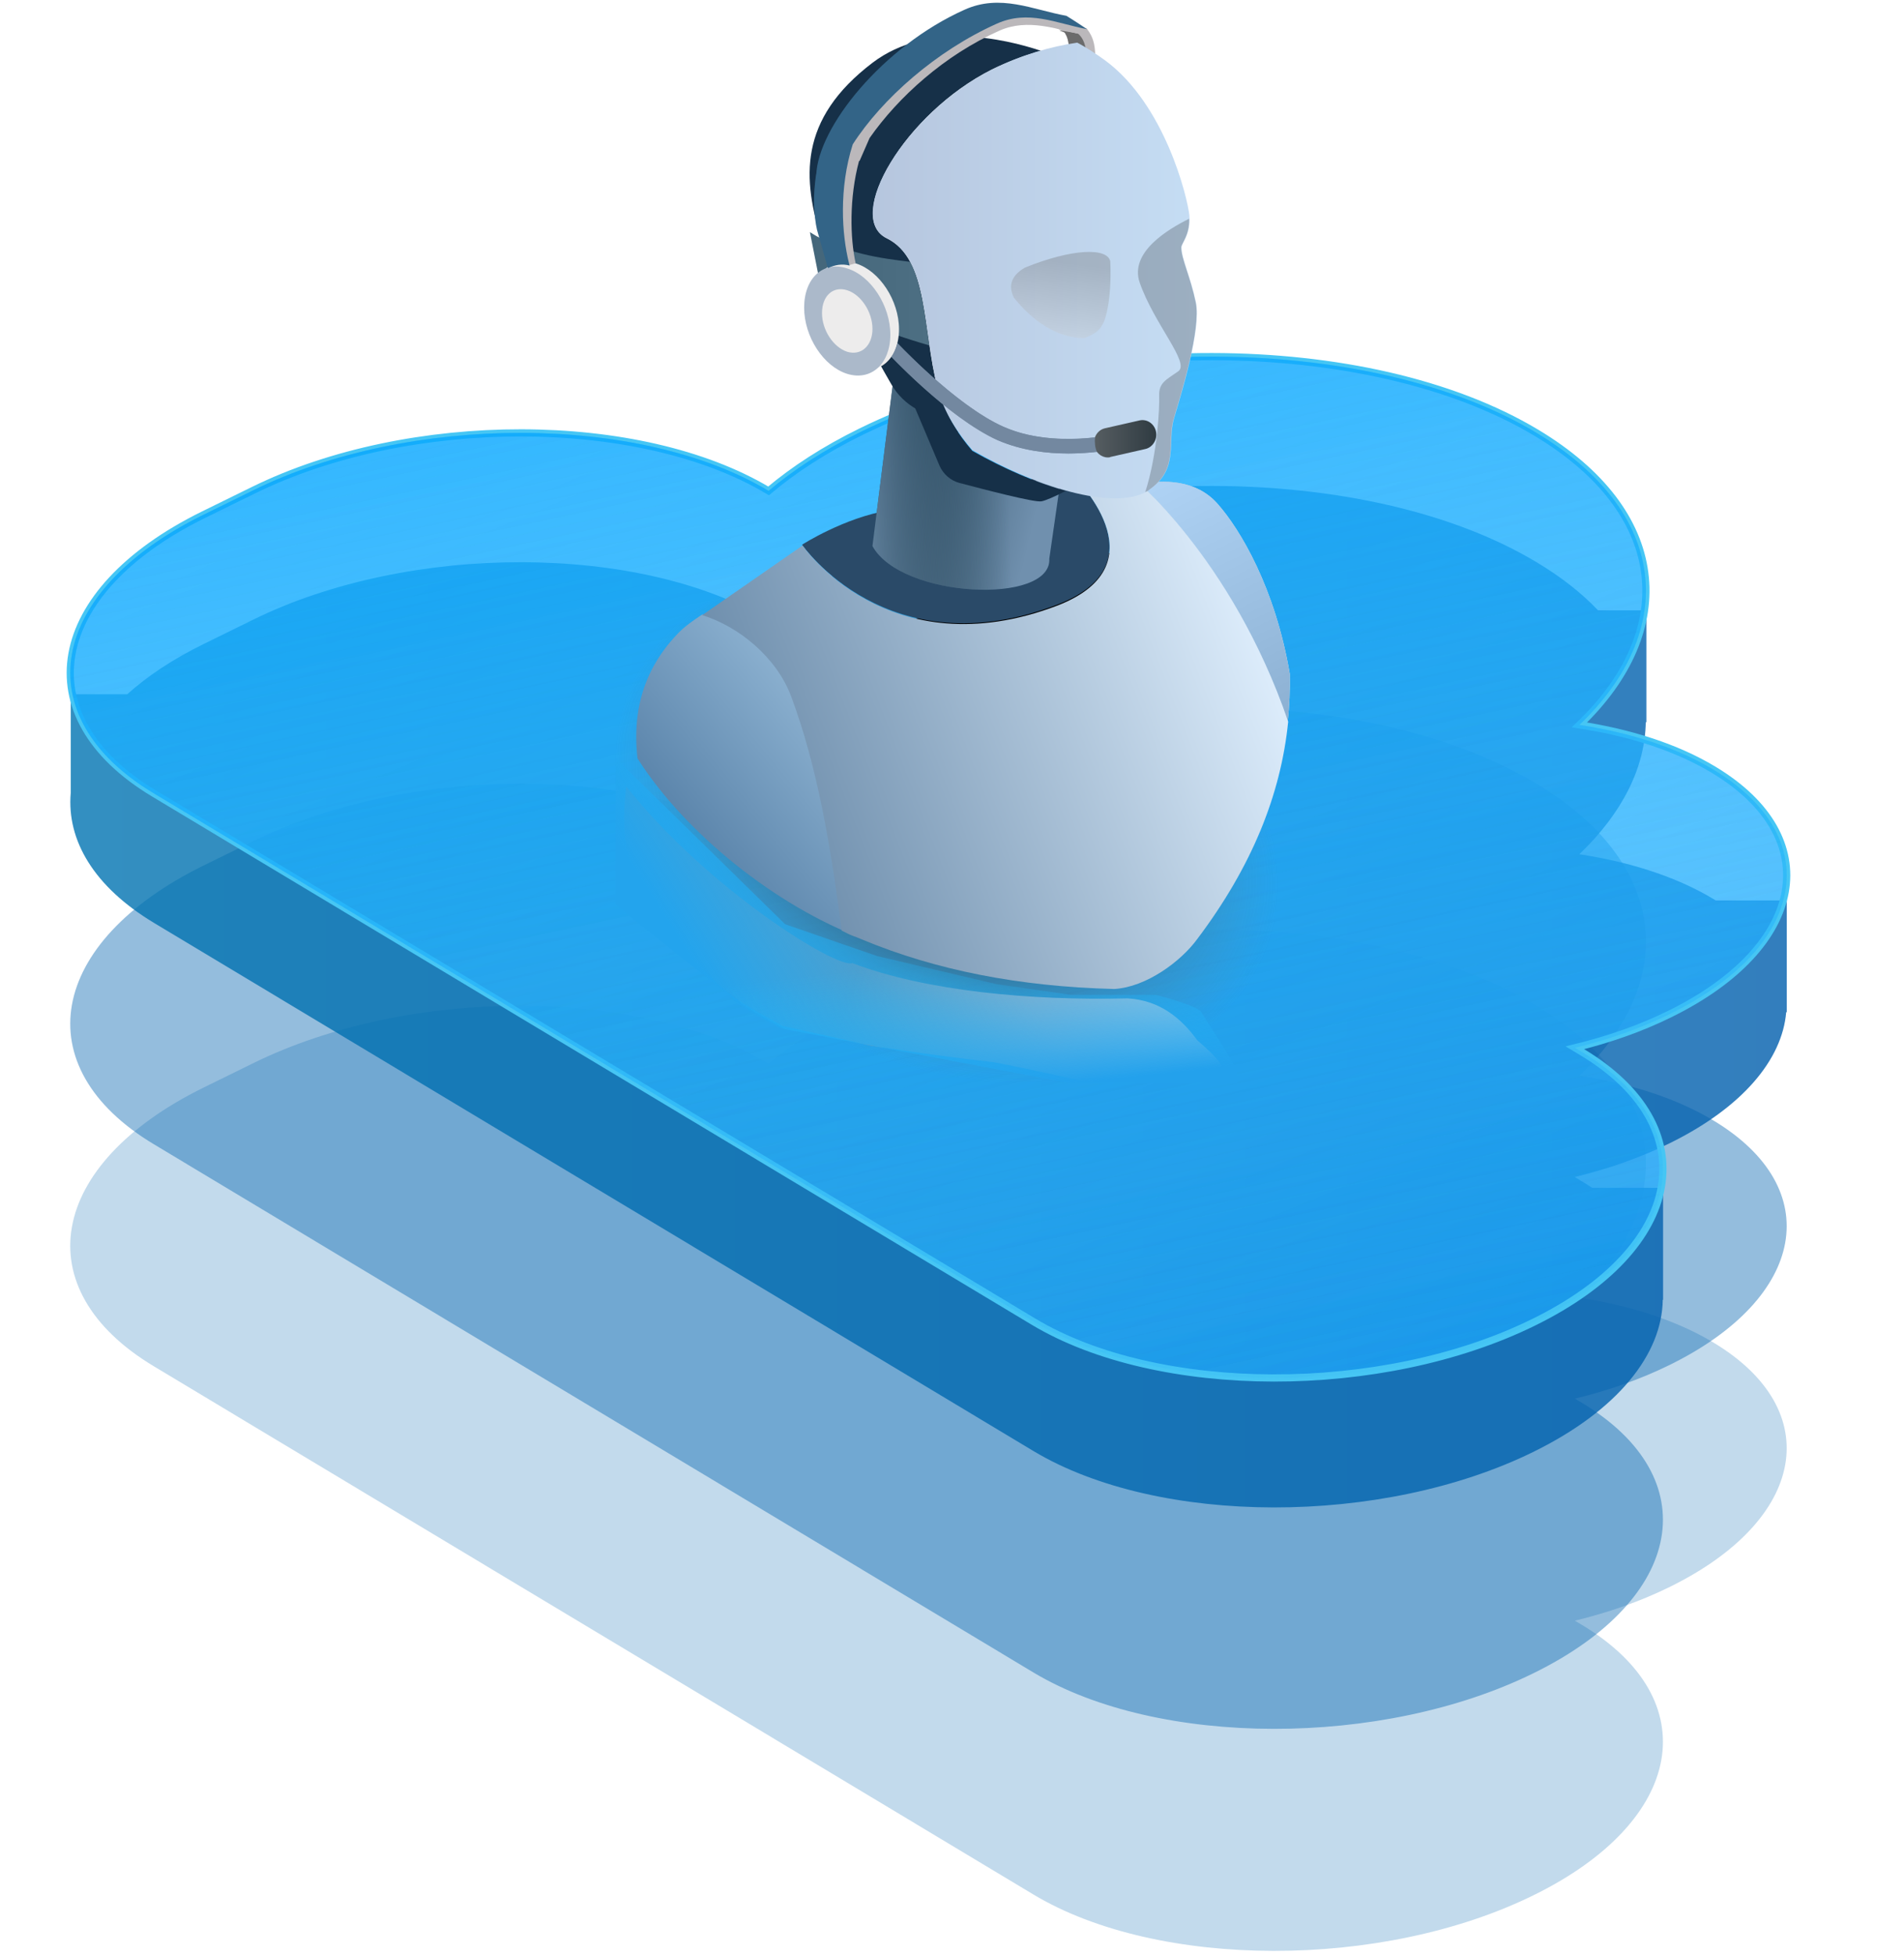
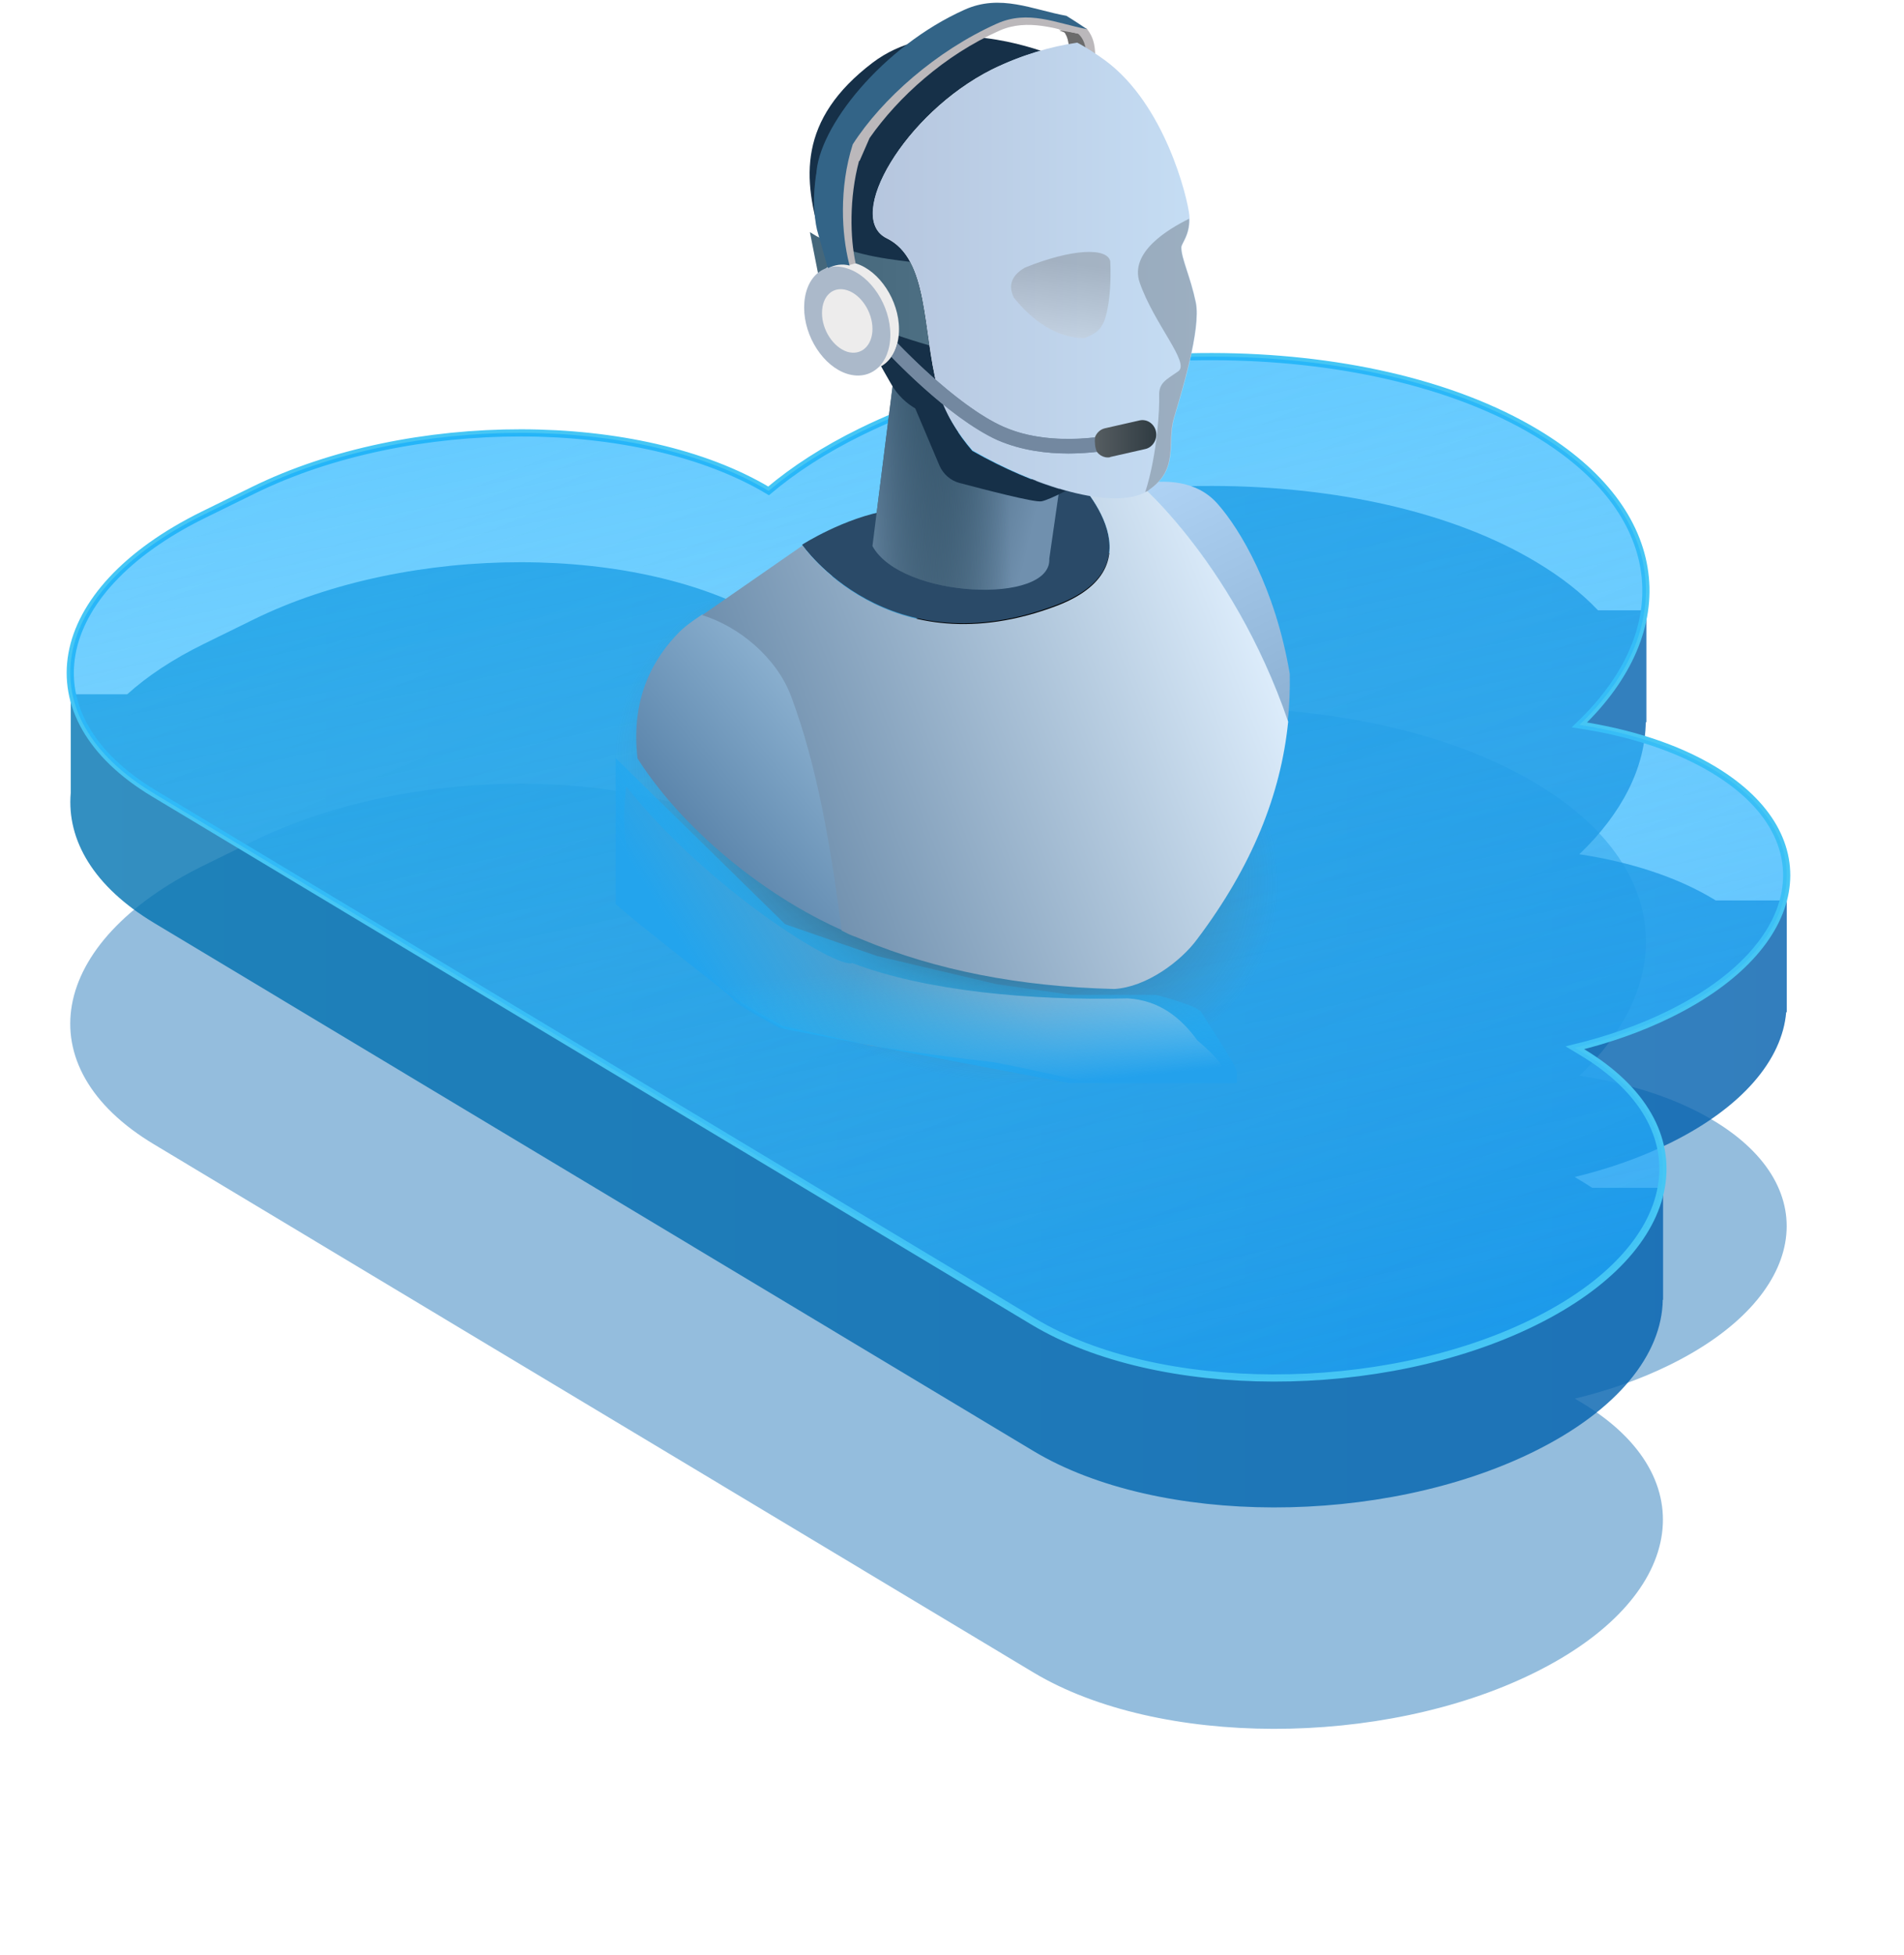
<svg xmlns="http://www.w3.org/2000/svg" width="189" height="194" viewBox="0 0 189 194" fill="none">
-   <path d="M157.025 161.233L156.331 160.816C159.674 160.003 162.858 158.892 165.754 157.463C179.334 150.788 181.268 139.936 170.089 133.221C166.429 131.019 161.806 129.541 156.777 128.777C166.667 119.304 165.606 107.649 152.512 99.793C135.788 89.755 105.773 89.706 85.468 99.684C81.848 101.46 78.793 103.444 76.293 105.556C63.527 97.909 40.644 97.879 25.16 105.487L20.21 107.917C4.716 115.535 2.504 127.914 15.27 135.572L49.154 155.916L68.874 167.75L102.579 187.985C114.958 195.414 137.187 195.454 152.215 188.064C167.262 180.684 169.405 168.662 157.025 161.233Z" fill="#0367B0" fill-opacity="0.24" />
  <path d="M157.025 139.2L156.331 138.783C159.674 137.97 162.858 136.859 165.754 135.43C179.334 128.755 181.268 117.903 170.089 111.188C166.429 108.986 161.806 107.508 156.777 106.744C166.667 97.271 165.606 85.616 152.512 77.76C135.788 67.722 105.773 67.672 85.469 77.651C81.848 79.427 78.793 81.41 76.293 83.523C63.527 75.876 40.644 75.846 25.16 83.454L20.21 85.884C4.716 93.502 2.504 105.881 15.27 113.539L49.154 133.883L68.874 145.717L102.579 165.952C114.958 173.381 137.187 173.421 152.215 166.031C167.262 158.651 169.405 146.629 157.025 139.2Z" fill="#0062AE" fill-opacity="0.42" />
  <path d="M177.384 89.347H170.302C170.232 89.297 170.163 89.257 170.083 89.208C166.423 87.006 161.801 85.528 156.772 84.764C161.077 80.647 163.299 76.114 163.368 71.661H163.428V60.561H158.627C157.01 58.855 154.976 57.248 152.516 55.78C135.793 45.742 105.777 45.692 85.473 55.671C81.852 57.447 78.797 59.43 76.297 61.543C63.532 53.895 40.648 53.866 25.164 61.474L20.215 63.904C17.159 65.402 14.63 67.088 12.626 68.893H7.022V78.683C6.615 83.365 9.303 87.978 15.275 91.569L49.159 111.913L68.878 123.746L102.583 143.981C114.962 151.411 137.191 151.451 152.219 144.061C160.601 139.944 164.975 134.38 165.054 128.974H165.084V117.864H158.041C157.714 117.646 157.367 117.428 157.01 117.21L156.316 116.793C159.658 115.98 162.842 114.869 165.739 113.44C172.99 109.879 176.918 105.118 177.305 100.436H177.364V89.347H177.384Z" fill="url(#paint0_linear)" fill-opacity="0.8" />
  <path d="M157.026 104.386L156.332 103.969C159.675 103.156 162.859 102.045 165.755 100.616C179.335 93.941 181.269 83.089 170.09 76.374C166.43 74.172 161.807 72.694 156.778 71.93C166.668 62.457 165.606 50.802 152.513 42.946C135.789 32.908 105.774 32.859 85.469 42.837C81.849 44.613 78.794 46.597 76.294 48.709C63.528 41.062 40.645 41.032 25.161 48.64L20.211 51.07C4.717 58.688 2.505 71.067 15.271 78.725L49.155 99.069L68.875 110.903L102.58 131.138C114.959 138.567 137.188 138.607 152.216 131.217C167.263 123.837 169.406 111.815 157.026 104.386Z" fill="url(#paint1_linear)" fill-opacity="0.73" stroke="#46C6F4" stroke-width="0.712" stroke-miterlimit="10" />
-   <path d="M157.026 104.386L156.332 103.969C159.675 103.156 162.859 102.045 165.755 100.616C179.335 93.941 181.269 83.089 170.09 76.374C166.43 74.172 161.807 72.694 156.778 71.93C166.668 62.457 165.606 50.802 152.513 42.946C135.789 32.908 105.774 32.859 85.469 42.837C81.849 44.613 78.794 46.597 76.294 48.709C63.528 41.062 40.645 41.032 25.161 48.64L20.211 51.07C4.717 58.688 2.505 71.067 15.271 78.725L49.155 99.069L68.875 110.903L102.58 131.138C114.959 138.567 137.188 138.607 152.216 131.217C167.263 123.837 169.406 111.815 157.026 104.386Z" fill="url(#paint2_linear)" />
  <path d="M157.026 104.386L156.332 103.969C159.675 103.156 162.859 102.045 165.755 100.616C179.335 93.941 181.269 83.089 170.09 76.374C166.43 74.172 161.807 72.694 156.778 71.93C166.668 62.457 165.606 50.802 152.513 42.946C135.789 32.908 105.774 32.859 85.469 42.837C81.849 44.613 78.794 46.597 76.294 48.709C63.528 41.062 40.645 41.032 25.161 48.64L20.211 51.07C4.717 58.688 2.505 71.067 15.271 78.725L49.155 99.069L68.875 110.903L102.58 131.138C114.959 138.567 137.188 138.607 152.216 131.217C167.263 123.837 169.406 111.815 157.026 104.386Z" fill="url(#paint3_linear)" />
  <g clip-path="url(#clip0)">
    <path d="M84.778 103.952C67.327 96.753 57.336 80.893 62.449 68.529C67.562 56.165 85.847 51.992 103.272 59.191C120.696 66.39 130.713 82.276 125.6 94.64C120.488 106.978 102.202 111.152 84.778 103.952Z" fill="url(#paint4_radial)" />
    <path d="M111.645 94.927L124.374 65.399L114.149 53.504L68.501 68.999L87.255 89.84L111.645 94.927Z" fill="black" />
    <path d="M118.846 103.221C117.229 101.004 115.103 99.248 111.921 99.066C102.4 99.3 91.951 98.365 84.593 95.562C83.132 96.188 70.229 88.204 62.17 78.044C61.048 86.626 64.323 91.368 70.846 97.238C72.802 99.195 74.759 100.173 77.694 101.804L86.499 103.76C86.499 103.76 92.696 104.739 98.566 105.391C102.153 106.043 107.697 107.348 107.697 107.348L111.921 107.348C111.921 107.348 115.85 107.021 119.438 106.695C120.09 106.369 123.677 107.348 118.846 103.221Z" fill="url(#paint5_linear)" />
    <path d="M77.936 91.708C72.33 86.219 61.049 75.171 60.769 74.891C60.301 78.862 59.367 87.013 59.367 87.854C59.367 88.905 72.802 98.844 72.802 99.195C72.802 99.475 75.839 101.18 77.357 101.997L122.781 110.627V106.423C122.781 105.722 119.628 101.168 119.278 100.467C118.997 99.906 116.124 99.066 114.723 98.715H106.315L98.957 97.664L87.045 94.861L77.936 91.708Z" fill="url(#paint6_linear)" />
    <path d="M77.936 91.708C72.33 86.219 61.049 75.171 60.769 74.891C60.301 78.862 59.367 87.013 59.367 87.854C59.367 88.905 73.381 98.976 73.381 99.327C73.381 99.607 76.418 101.312 77.936 102.13L122.781 110.627V106.423C122.781 105.722 119.628 101.168 119.278 100.467C118.997 99.906 116.124 99.066 114.723 98.715H106.315L98.957 97.664L87.045 94.861L77.936 91.708Z" fill="url(#paint7_linear)" />
-     <path d="M127.818 71.581C123.305 58.434 115.95 50.635 113.185 48.026C115.48 47.583 118.741 47.583 120.853 49.983C123.123 52.539 126.592 58.382 128.027 66.86C128.053 68.451 128.001 70.016 127.818 71.581Z" fill="url(#paint8_linear)" />
    <path d="M104.944 59.999C88.119 66.416 79.615 54.052 79.615 54.052C79.615 54.052 83.789 51.365 88.249 50.635C92.71 49.904 99.935 51.939 99.987 49.983C100.04 47.974 103.665 47.087 103.665 47.087H106.404C106.43 47.087 115.69 55.878 104.944 59.999Z" fill="#2A4A68" />
    <path d="M127.818 71.581C123.305 58.434 115.95 50.635 113.185 48.026C115.48 47.583 118.741 47.583 120.853 49.983C123.123 52.539 126.592 58.382 128.027 66.86C128.053 68.451 128.001 70.016 127.818 71.581Z" fill="url(#paint9_linear)" />
    <path d="M63.285 75.259C62.555 69.024 65.059 65.112 67.459 62.686C68.241 61.903 69.728 60.964 69.728 60.964C73.25 62.034 77.293 64.486 80.032 70.042C82.249 74.554 85.979 84.571 85.535 93.101C77.032 89.892 68.033 82.719 63.285 75.259Z" fill="url(#paint10_linear)" />
    <path d="M118.845 93.179C117.228 95.396 113.785 97.953 110.603 98.135C101.082 97.9 92.839 96.231 85.718 93.283C84.257 92.657 84.935 93.049 83.553 92.344C82.431 83.762 81.101 75.989 78.544 69.129C77.084 65.19 73.249 62.112 69.702 61.043L79.666 54.13C79.666 54.13 88.144 66.494 104.994 60.078C115.689 55.904 106.429 47.113 106.429 47.113H112.168C112.168 47.113 122.236 55.2 127.871 71.607C127.14 78.859 124.271 85.98 118.845 93.179Z" fill="url(#paint11_linear)" />
    <path d="M105.282 47.635L104.16 55.434C104.421 60.051 89.422 59.373 86.605 54.182L89.031 34.906L90.544 34.801L93.778 40.123L95.239 44.948L97.743 47.792L105.282 47.635Z" fill="url(#paint12_linear)" />
    <path d="M105.282 47.635L104.16 55.434C104.421 60.051 89.422 59.373 86.605 54.182L89.031 34.906L90.544 34.801L93.778 40.123L95.239 44.948L97.743 47.792L105.282 47.635Z" fill="url(#paint13_linear)" />
    <path d="M107.942 2.926C108.489 3.656 108.672 4.309 108.724 5.482L105.881 5.691L106.116 5.013C106.116 4.387 106.011 3.787 105.777 3.396C105.568 2.952 105.177 3.057 104.446 2.509L107.576 3.239L107.942 2.926Z" fill="#BBB8BB" />
    <path d="M107.004 3.318C107.63 3.918 107.682 4.387 107.943 5.535L105.882 5.691L106.117 5.013C106.117 4.387 106.013 3.787 105.778 3.396C105.674 3.109 105.543 3.239 105.152 3.005L107.004 3.318Z" fill="#6B6B6B" />
    <path d="M96.517 44.74C99.647 46.513 102.908 47.922 105.803 48.705C104.76 49.252 103.742 49.696 103.351 49.748C102.595 49.852 97.717 48.574 95.239 47.922C94.352 47.687 93.621 47.035 93.256 46.2L89.5 37.331L93.178 38.897C93.856 41.218 95.186 43.175 96.517 44.74Z" fill="#163048" />
    <path d="M86.63 6.213C92.082 2.091 99.647 3.813 103.325 5.039C101.76 5.482 100.142 6.082 98.473 6.891C89.787 11.247 83.839 21.576 88.013 23.637C92.239 25.698 91.534 32.715 93.073 38.505C93.517 40.123 94.299 41.636 95.134 42.914L91.013 40.618C89.969 40.044 89.082 39.184 88.482 38.14C86.735 35.114 83.005 28.437 81.57 23.872C79.666 17.794 79.17 11.873 86.63 6.213Z" fill="#163048" />
    <path d="M90.36 25.985C91.482 28.15 91.795 31.15 92.265 34.28C87.491 32.897 81.909 30.706 81.909 30.706L80.396 23.037C83.787 25.202 87.621 25.646 90.36 25.985Z" fill="url(#paint14_linear)" />
    <path d="M81.988 28.88C81.988 31.097 83.501 33.732 85.431 34.828C87.335 35.897 88.874 35.036 88.874 32.871C88.874 30.706 87.361 28.019 85.431 26.924C83.501 25.802 81.988 26.741 81.988 28.88Z" fill="url(#paint15_linear)" />
    <path d="M93.074 38.505C91.561 32.715 92.239 25.698 88.014 23.637C83.788 21.576 89.787 11.273 98.474 6.891C101.421 5.43 104.317 4.621 106.925 4.23C107.969 4.778 108.881 5.404 109.716 6.004C115.611 10.36 117.855 19.489 118.063 21.368C118.22 23.272 117.281 24.107 117.281 24.55C117.281 25.672 118.168 27.393 118.715 30.002C119.263 32.61 117.281 39.027 116.55 41.479C115.82 43.931 117.098 46.487 114.098 48.6C111.099 50.713 103.534 48.704 96.517 44.661C95.135 43.07 93.7 40.957 93.074 38.505Z" fill="url(#paint16_linear)" />
    <path opacity="0.21" d="M115.063 39.288C115.011 37.958 115.794 37.671 116.967 36.836C118.141 36.001 114.568 32.167 113.133 28.045C112.09 25.046 115.924 22.75 118.037 21.707C118.089 23.376 117.254 24.159 117.254 24.55C117.254 25.672 118.141 27.393 118.689 30.002C119.237 32.61 117.254 39.027 116.524 41.479C115.794 43.931 117.072 46.487 114.072 48.6C113.968 48.704 113.837 48.757 113.681 48.835C114.907 45.026 115.115 40.331 115.063 39.288Z" fill="black" />
    <path d="M106.064 45C108.959 45 111.124 44.452 111.307 44.4L111.02 43.018C110.968 43.018 104.629 44.583 99.595 42.34C94.821 40.227 88.9 33.862 88.848 33.81L87.909 34.801C88.117 35.036 94.039 41.427 99.047 43.696C101.421 44.687 103.925 45 106.064 45Z" fill="#7388A0" />
    <path d="M109.951 45.392C110.055 45.392 110.16 45.392 110.238 45.34L113.681 44.557C114.412 44.401 114.907 43.618 114.751 42.836C114.594 42.053 113.864 41.557 113.133 41.714L109.69 42.496C108.96 42.653 108.464 43.435 108.621 44.218C108.725 44.896 109.325 45.392 109.951 45.392Z" fill="url(#paint17_linear)" />
    <path fill-rule="evenodd" clip-rule="evenodd" d="M84.961 26.141C87.309 26.872 89.239 29.819 89.239 32.663C89.239 35.558 87.335 37.279 84.961 36.549C82.614 35.819 80.683 32.871 80.683 29.976C80.657 27.133 82.561 25.359 84.961 26.141Z" fill="#EDECEC" />
    <path fill-rule="evenodd" clip-rule="evenodd" d="M84.101 26.637C86.448 27.367 88.379 30.315 88.379 33.21C88.379 36.106 86.474 37.827 84.101 37.097C81.753 36.367 79.823 33.419 79.823 30.524C79.823 27.576 81.727 25.854 84.101 26.637Z" fill="#ABB9CA" />
    <path fill-rule="evenodd" clip-rule="evenodd" d="M84.1 28.802C85.483 29.245 86.605 30.967 86.605 32.636C86.605 34.306 85.483 35.323 84.1 34.906C82.718 34.462 81.596 32.741 81.596 31.071C81.596 29.324 82.718 28.359 84.1 28.802Z" fill="#EDECEC" />
    <path d="M107.942 2.874L107.786 3.474L106.116 3.134L105.725 2.195L107.942 2.874Z" fill="#BBB8BB" />
    <path d="M85.796 12.264L84.126 15.603L83.083 13.595L85.3 12.264H85.796Z" fill="#828282" />
    <path d="M81.936 20.559C81.936 19.568 81.988 18.498 82.144 17.377C82.144 17.481 82.144 17.533 82.144 17.611C82.249 12.995 88.222 5.247 96.126 1.7C99.569 0.135 103.038 1.7 106.247 2.3C106.794 2.587 107.29 2.926 107.759 3.291L107.655 3.5C104.916 2.9 102.021 1.778 99.178 3.056C93.778 5.456 89.161 9.63 86.318 13.699L85.327 15.968H85.274C84.283 19.646 84.388 23.637 84.935 26.115L84.335 26.298C84.179 26.298 83.605 25.959 83.501 25.959L82.562 25.854L82.222 22.855C82.066 22.176 81.988 21.42 81.988 20.585L81.936 20.559Z" fill="#BBB8BB" />
    <path d="M84.282 26.141L84.334 26.35C83.552 26.141 82.874 26.298 82.222 26.585H82.169L81.1 22.802C80.943 22.124 80.865 21.342 80.813 20.507V20.455C80.761 19.412 80.865 18.342 81.022 17.168C81.022 17.273 81.022 17.377 81.022 17.403C81.178 12.603 87.647 4.595 95.733 0.97C99.307 -0.648 102.515 0.97 105.854 1.569C106.585 2.013 107.237 2.456 107.915 2.9C104.811 2.3 102.072 0.943 98.942 2.352C92.942 5.039 87.543 9.812 84.647 14.325C83.265 18.681 83.552 23.246 84.282 26.141Z" fill="#336487" />
    <path opacity="0.3" d="M100.638 29.532C102.412 31.749 104.864 33.549 107.603 33.549C108.438 33.262 109.116 32.871 109.429 32.219C109.768 31.723 110.368 29.61 110.211 25.932C109.924 24.55 106.429 24.654 101.734 26.558C100.43 27.315 100.038 28.306 100.638 29.532Z" fill="url(#paint18_linear)" />
    <path d="M108.697 43.41C106.375 43.67 102.749 43.749 99.593 42.34C95.367 40.462 90.229 35.245 89.081 34.045C88.924 34.593 88.742 35.062 88.481 35.401C90.124 37.097 94.898 41.792 99.045 43.67C101.393 44.714 103.897 45.001 106.062 45.001C107.105 45.001 108.071 44.922 108.879 44.844C108.697 44.401 108.644 43.905 108.697 43.41Z" fill="#7388A0" />
  </g>
  <defs>
    <linearGradient id="paint0_linear" x1="6.994" y1="98.891" x2="177.386" y2="98.891" gradientUnits="userSpaceOnUse">
      <stop stop-color="#0073B1" />
      <stop offset="1" stop-color="#005EAD" />
    </linearGradient>
    <linearGradient id="paint1_linear" x1="71.228" y1="26.784" x2="121.375" y2="146.874" gradientUnits="userSpaceOnUse">
      <stop stop-color="#7CE2FF" stop-opacity="0.54" />
      <stop offset="1" stop-color="#1AA7FD" />
    </linearGradient>
    <linearGradient id="paint2_linear" x1="71.228" y1="26.784" x2="98.093" y2="152.417" gradientUnits="userSpaceOnUse">
      <stop stop-color="#00A3FF" stop-opacity="0.54" />
      <stop offset="1" stop-color="#1AA7FD" stop-opacity="0" />
    </linearGradient>
    <linearGradient id="paint3_linear" x1="71.228" y1="26.784" x2="98.093" y2="152.417" gradientUnits="userSpaceOnUse">
      <stop stop-color="#00A3FF" stop-opacity="0.54" />
      <stop offset="1" stop-color="#1AA7FD" stop-opacity="0" />
    </linearGradient>
    <radialGradient id="paint4_radial" cx="0" cy="0" r="1" gradientUnits="userSpaceOnUse" gradientTransform="translate(93.973 81.564) rotate(112.455) scale(24.226 34.163)">
      <stop />
      <stop offset="1" stop-color="#7F8080" stop-opacity="0" />
    </radialGradient>
    <linearGradient id="paint5_linear" x1="127.93" y1="132.807" x2="78.607" y2="113.667" gradientUnits="userSpaceOnUse">
      <stop stop-color="#E2F1FF" />
      <stop offset="1" stop-color="#7090AE" />
    </linearGradient>
    <linearGradient id="paint6_linear" x1="69.118" y1="95.89" x2="91.249" y2="81.898" gradientUnits="userSpaceOnUse">
      <stop stop-color="#23A4ED" />
      <stop offset="1" stop-color="#26BBF9" stop-opacity="0" />
    </linearGradient>
    <linearGradient id="paint7_linear" x1="103.161" y1="107.824" x2="101.76" y2="94.511" gradientUnits="userSpaceOnUse">
      <stop stop-color="#23A1EC" />
      <stop offset="1" stop-color="#26BBF9" stop-opacity="0" />
    </linearGradient>
    <linearGradient id="paint8_linear" x1="128.012" y1="59.697" x2="113.209" y2="59.697" gradientUnits="userSpaceOnUse">
      <stop stop-color="#EDEDED" />
      <stop offset="1" stop-color="#BFBFBF" />
    </linearGradient>
    <linearGradient id="paint9_linear" x1="112.925" y1="39.614" x2="142.897" y2="101.644" gradientUnits="userSpaceOnUse">
      <stop stop-color="#B9DDFF" />
      <stop offset="1" stop-color="#6185A7" />
    </linearGradient>
    <linearGradient id="paint10_linear" x1="83.617" y1="72.009" x2="68.158" y2="84.769" gradientUnits="userSpaceOnUse">
      <stop stop-color="#8DB2D1" />
      <stop offset="1" stop-color="#5781A8" />
    </linearGradient>
    <linearGradient id="paint11_linear" x1="127.93" y1="63.593" x2="78.606" y2="82.733" gradientUnits="userSpaceOnUse">
      <stop stop-color="#E2F1FF" />
      <stop offset="1" stop-color="#7090AE" />
    </linearGradient>
    <linearGradient id="paint12_linear" x1="78.767" y1="43.296" x2="107.042" y2="50.022" gradientUnits="userSpaceOnUse">
      <stop stop-color="#052433" />
      <stop offset="0.867" stop-color="#7090AE" />
    </linearGradient>
    <linearGradient id="paint13_linear" x1="100.038" y1="46.47" x2="82.152" y2="47.052" gradientUnits="userSpaceOnUse">
      <stop stop-color="#052433" stop-opacity="0" />
      <stop offset="0.867" stop-color="#7090AE" />
    </linearGradient>
    <linearGradient id="paint14_linear" x1="92.264" y1="28.67" x2="80.387" y2="28.67" gradientUnits="userSpaceOnUse">
      <stop stop-color="#4D6F83" />
      <stop offset="1" stop-color="#44667A" />
    </linearGradient>
    <linearGradient id="paint15_linear" x1="88.837" y1="30.867" x2="81.983" y2="30.867" gradientUnits="userSpaceOnUse">
      <stop stop-color="#EDEDED" />
      <stop offset="1" stop-color="#BFBFBF" />
    </linearGradient>
    <linearGradient id="paint16_linear" x1="118.78" y1="26.861" x2="86.671" y2="26.861" gradientUnits="userSpaceOnUse">
      <stop stop-color="#C5DDF4" />
      <stop offset="1" stop-color="#B6C6DE" />
    </linearGradient>
    <linearGradient id="paint17_linear" x1="108.564" y1="43.527" x2="114.775" y2="43.527" gradientUnits="userSpaceOnUse">
      <stop stop-color="#575E62" />
      <stop offset="1" stop-color="#2F3B42" />
    </linearGradient>
    <linearGradient id="paint18_linear" x1="104.272" y1="35.774" x2="105.637" y2="26.015" gradientUnits="userSpaceOnUse">
      <stop stop-color="#EDEDED" />
      <stop offset="1" stop-color="#646464" />
    </linearGradient>
    <clipPath id="clip0">
      <rect width="66.907" height="107.208" fill="white" transform="translate(61.118 0.265)" />
    </clipPath>
  </defs>
</svg>